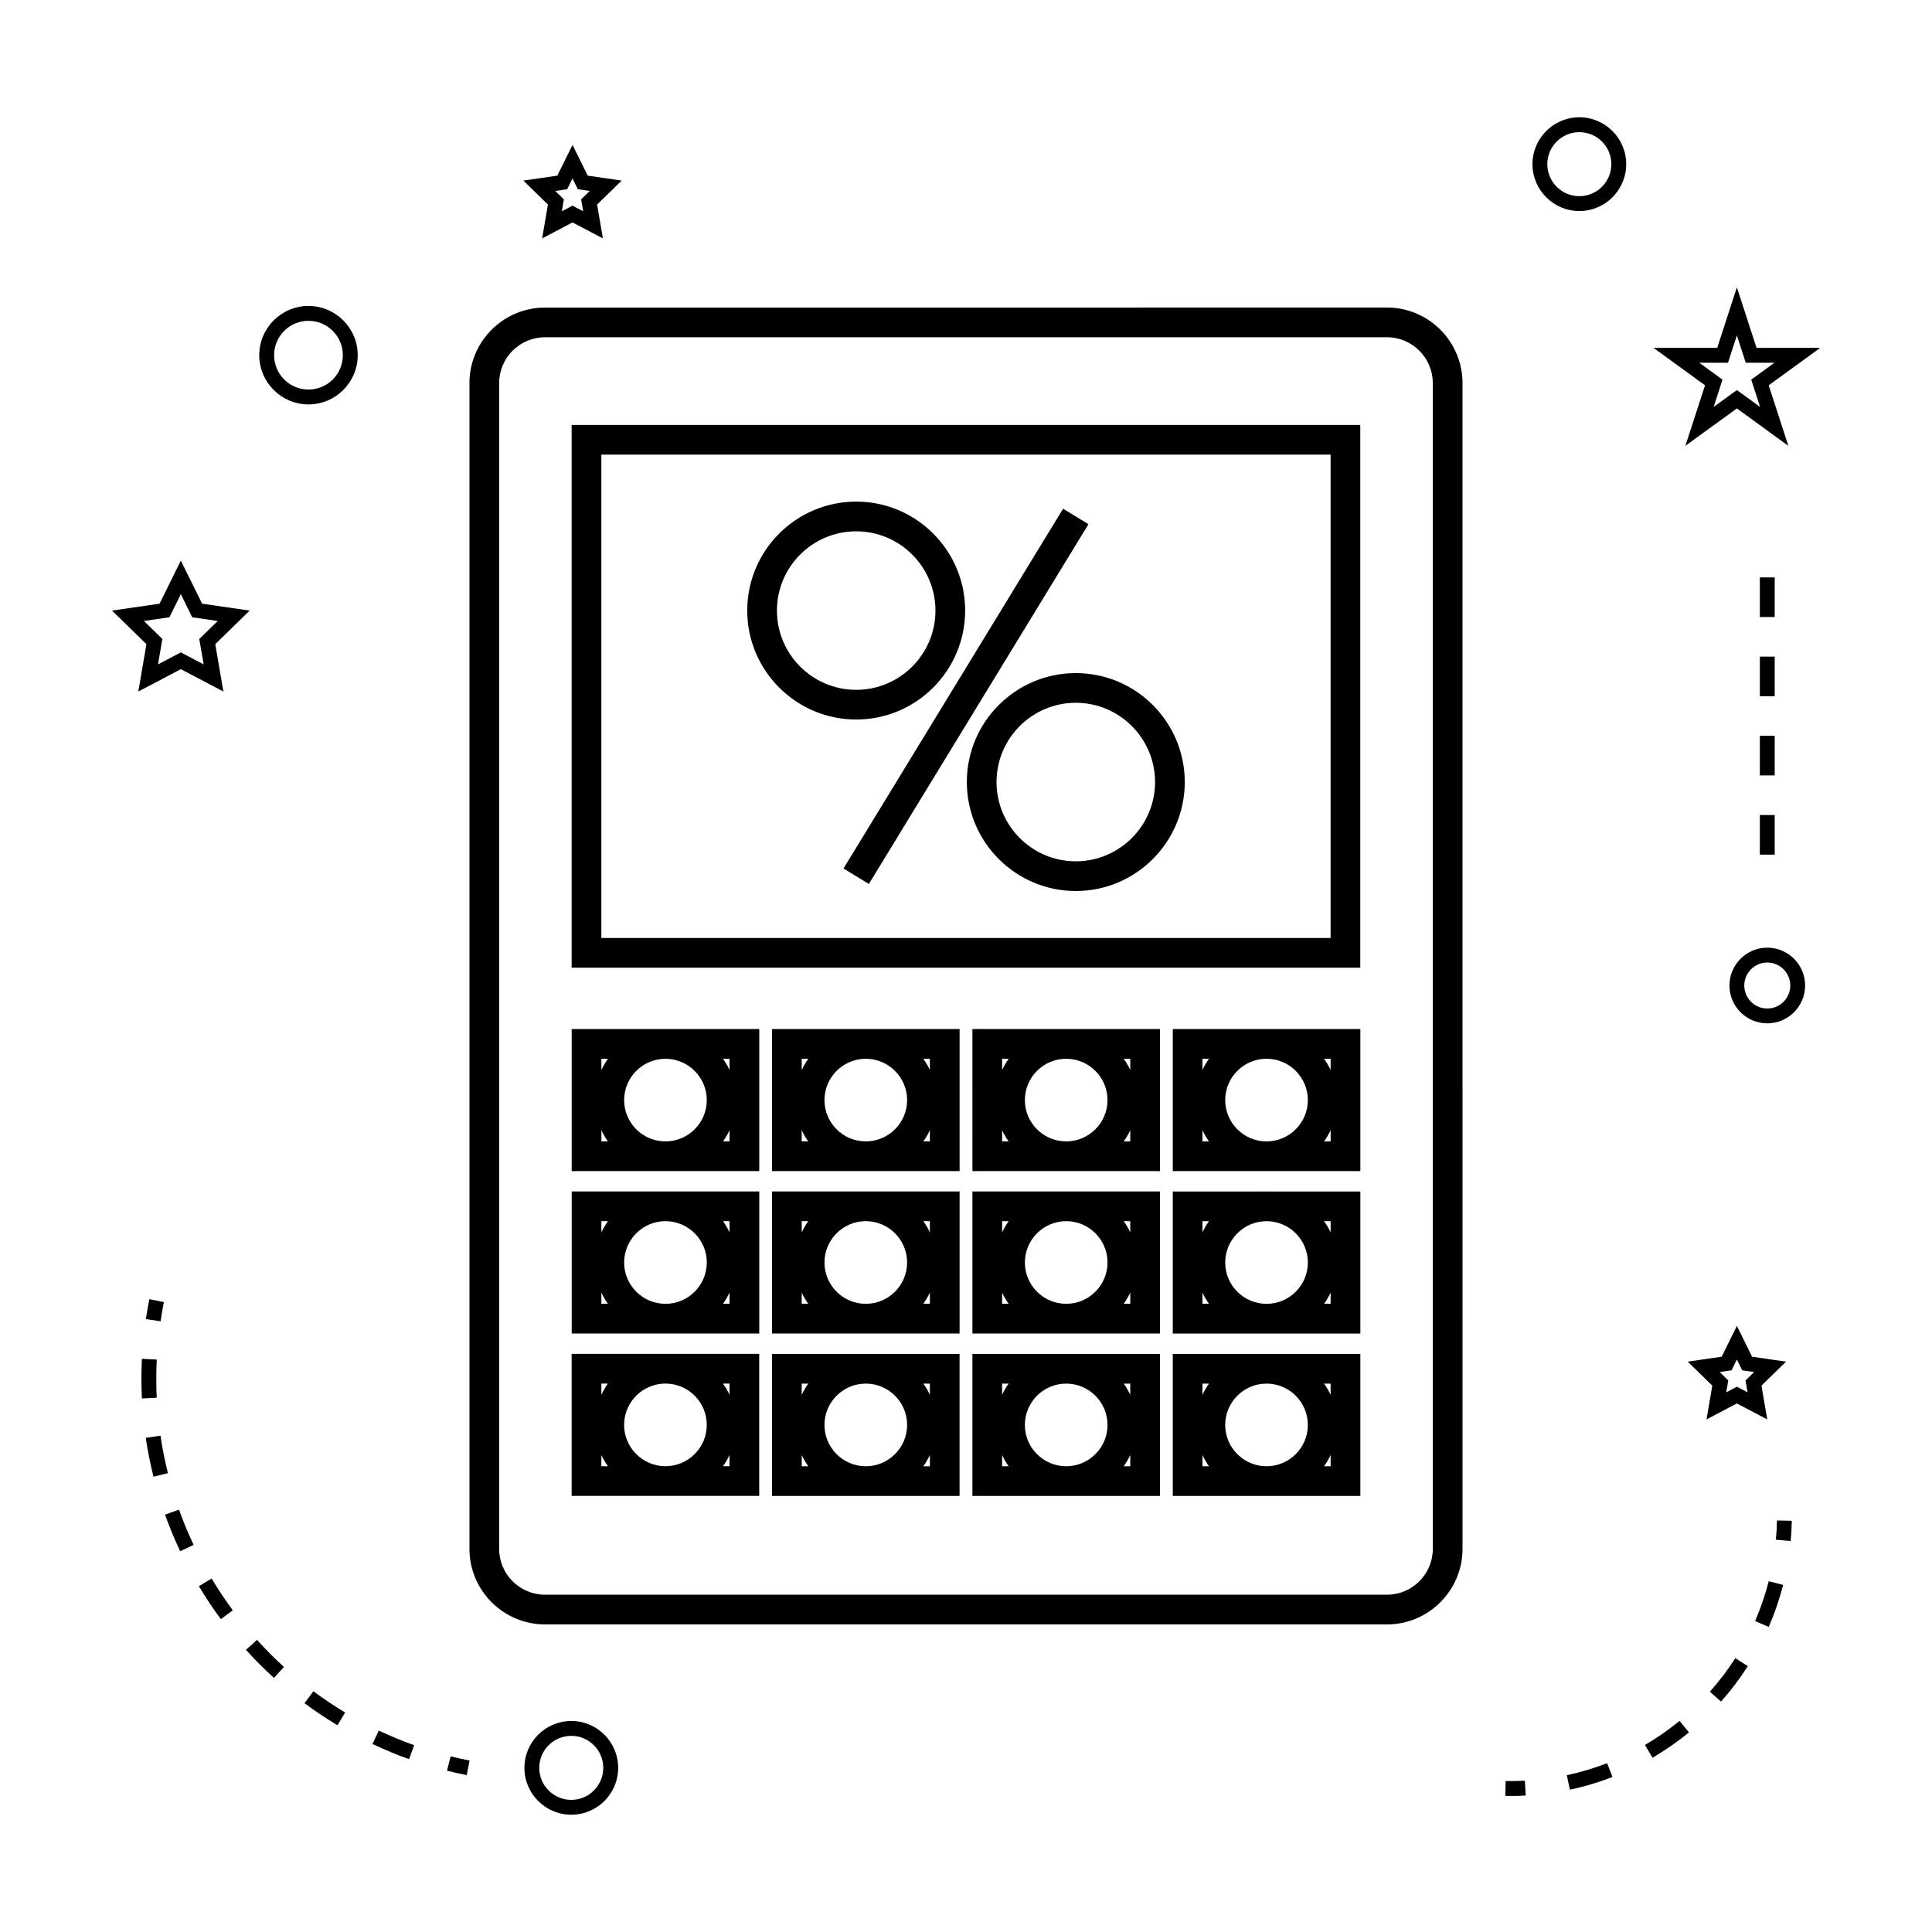
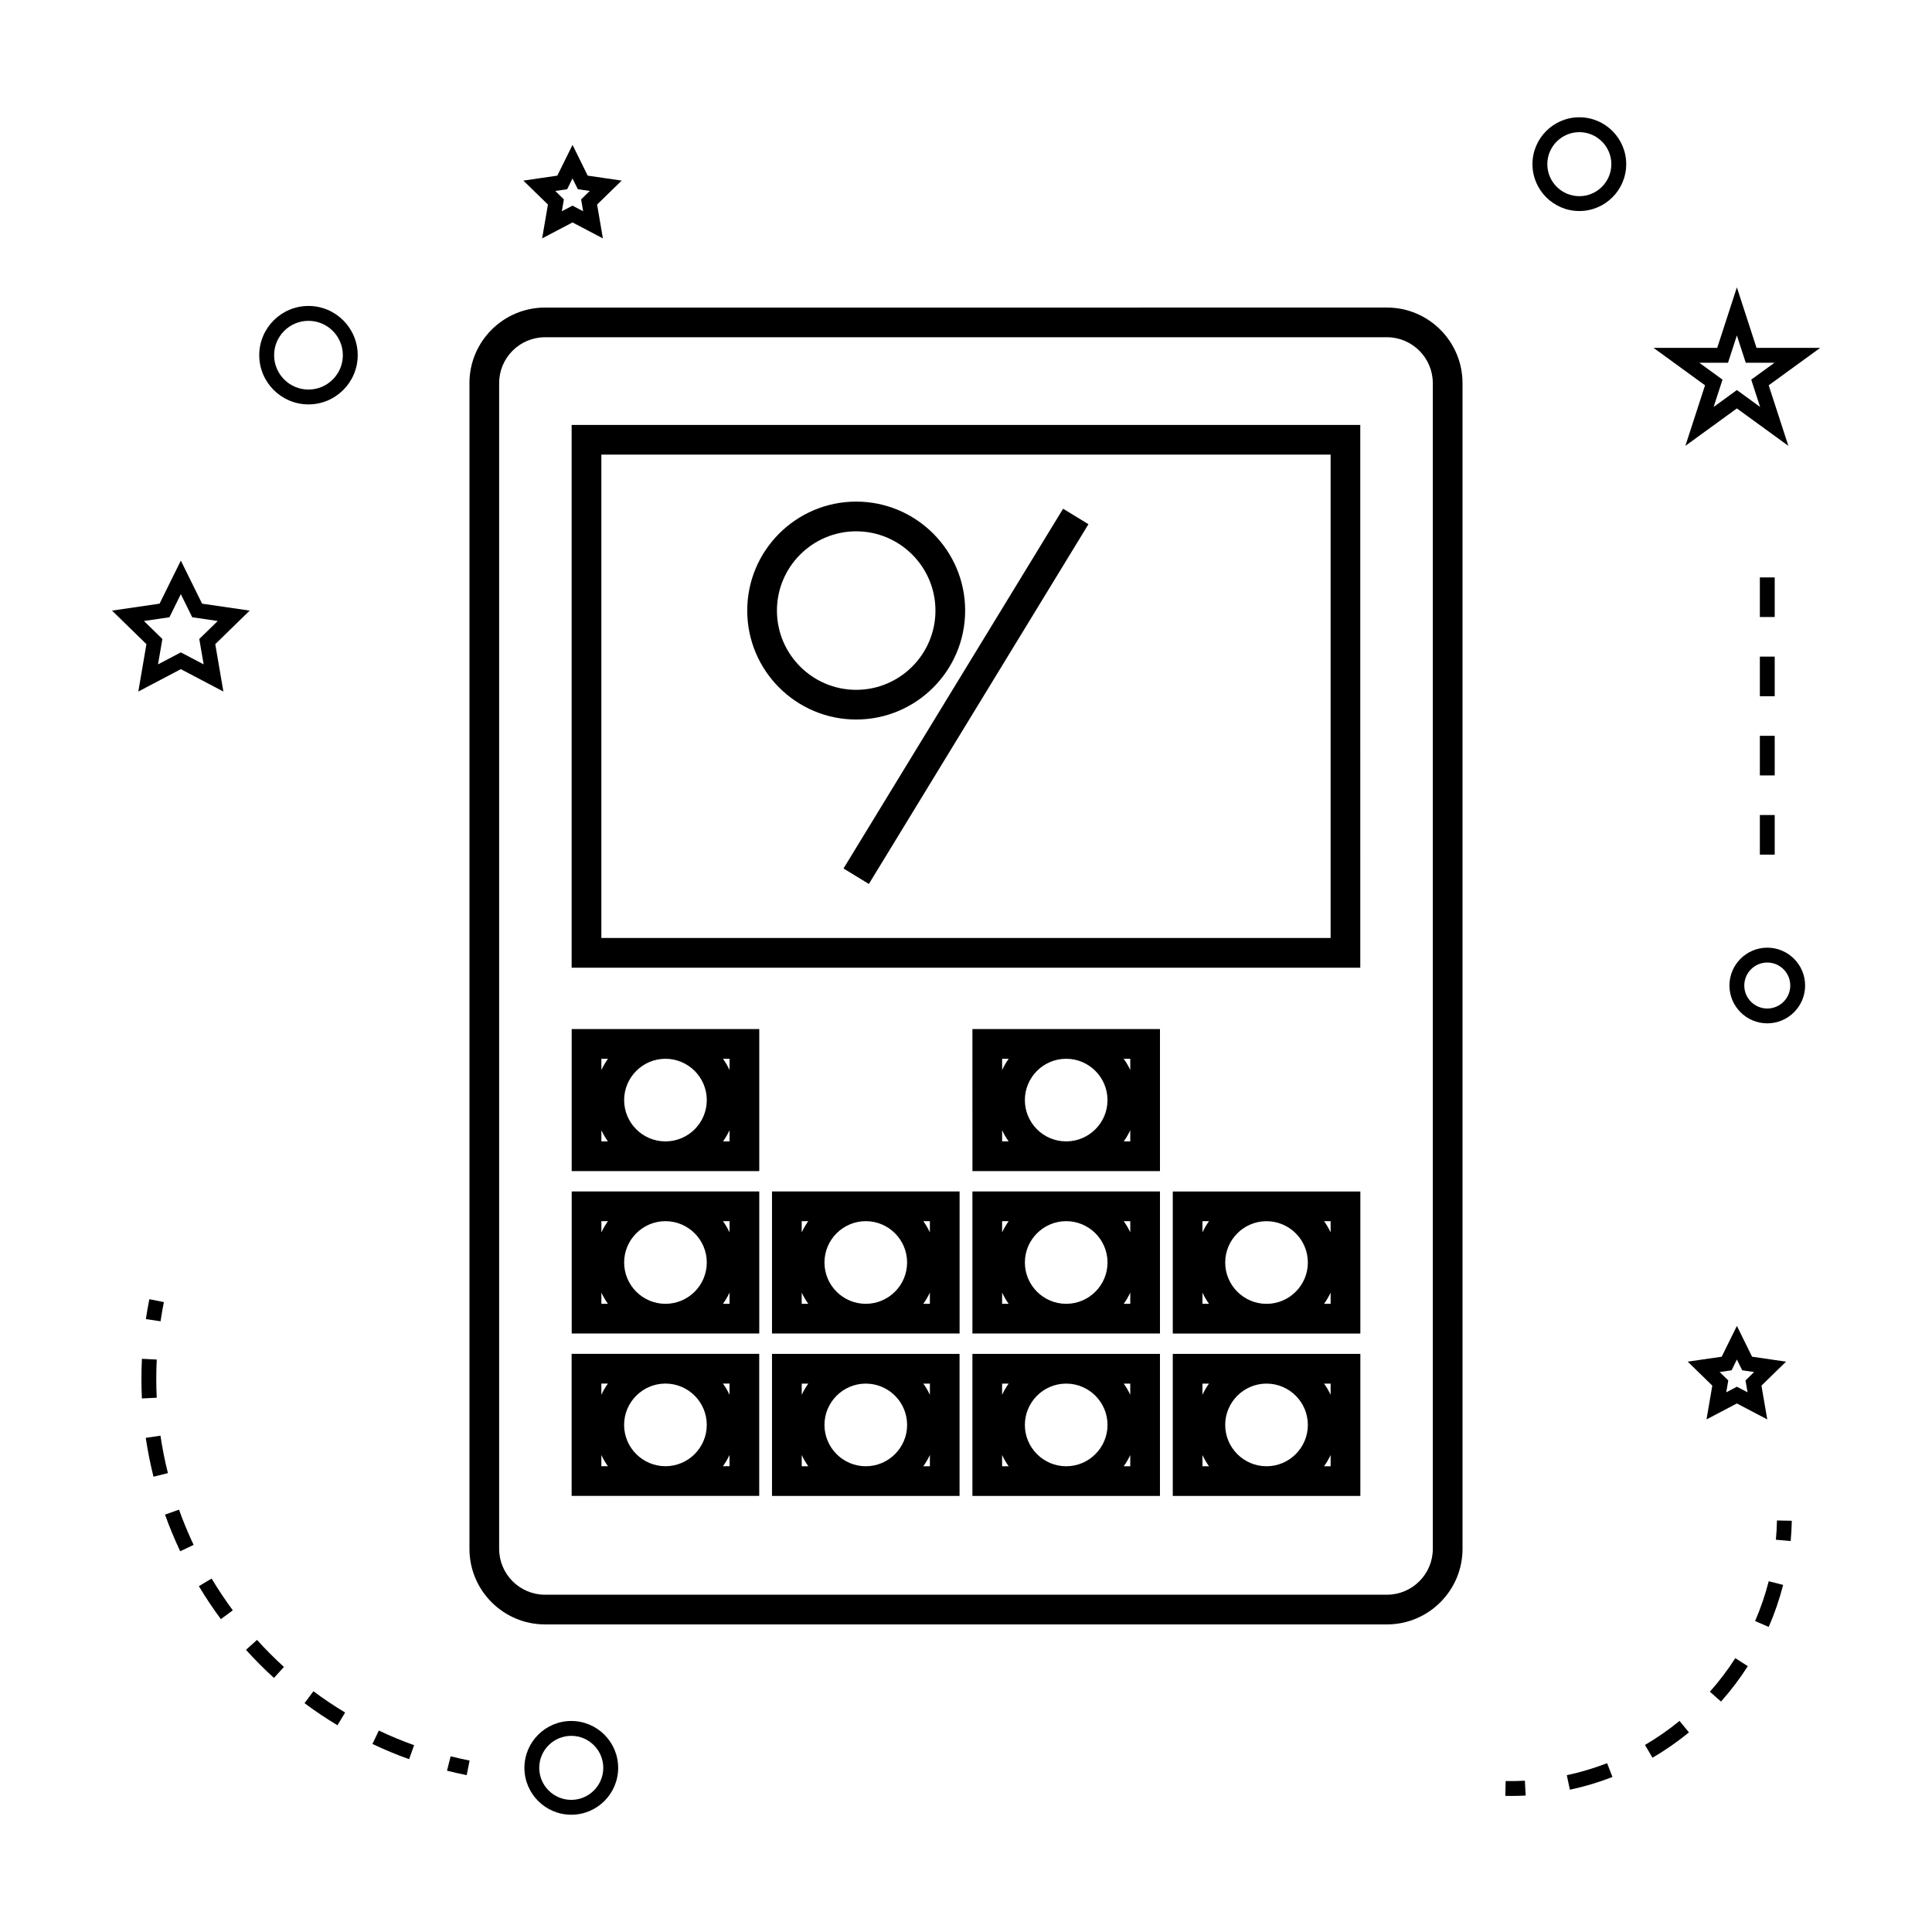
<svg xmlns="http://www.w3.org/2000/svg" fill="#000000" width="800px" height="800px" version="1.1" viewBox="144 144 512 512">
  <g>
    <path d="m268.41 245.53v308.93c0 11.043 8.984 20.027 20.027 20.027h223.12c11.043 0 20.027-8.984 20.027-20.027l-0.004-308.93c0-11.043-8.984-20.027-20.027-20.027l-223.12 0.004c-11.043 0-20.027 8.984-20.027 20.023zm255.3 0v308.93c0 6.703-5.453 12.156-12.156 12.156h-223.12c-6.703 0-12.156-5.453-12.156-12.156v-308.93c0-6.703 5.453-12.156 12.156-12.156h223.12c6.699 0.004 12.152 5.457 12.152 12.156z" />
    <path d="m345.2 540.43v-37.645h-24.801c-0.016 0-0.031-0.004-0.051-0.004-0.02 0-0.031 0.004-0.051 0.004h-24.809v37.645zm-35.805-18.816c0-6.023 4.891-10.922 10.906-10.953h0.105c6.016 0.031 10.895 4.922 10.895 10.953 0 6.035-4.914 10.949-10.949 10.949-6.043-0.004-10.957-4.914-10.957-10.949zm27.934 10.945h-1.738c0.668-0.93 1.238-1.922 1.738-2.965zm0-21.898v2.965c-0.492-1.043-1.066-2.043-1.738-2.965zm-33.965 0h1.738c-0.672 0.93-1.238 1.922-1.738 2.965zm0 21.898v-2.965c0.492 1.043 1.066 2.043 1.738 2.965z" />
-     <path d="m348.59 454.35h24.809c0.016 0 0.031 0.004 0.051 0.004s0.031-0.004 0.051-0.004h24.801v-37.645h-49.711l0.004 37.645zm7.871-7.871v-2.961c0.492 1.039 1.066 2.035 1.73 2.961zm6.031-10.941c0-6.035 4.914-10.953 10.953-10.953 6.035 0 10.949 4.918 10.949 10.953 0 6.019-4.887 10.914-10.895 10.941h-0.105c-6.016-0.02-10.902-4.918-10.902-10.941zm27.934 10.941h-1.73c0.668-0.93 1.238-1.922 1.73-2.961zm0-21.895v2.977c-0.492-1.051-1.07-2.047-1.742-2.977zm-33.965 0h1.742c-0.672 0.934-1.25 1.926-1.742 2.977z" />
    <path d="m348.59 459.75v37.645h24.809c0.016 0 0.031 0.004 0.051 0.004s0.031-0.004 0.051-0.004h24.801v-37.645zm35.801 18.824c0 6.019-4.887 10.922-10.895 10.949h-0.105c-6.016-0.027-10.898-4.922-10.898-10.949 0-6.035 4.914-10.953 10.953-10.953 6.039 0 10.945 4.91 10.945 10.953zm-27.93-10.953h1.738c-0.672 0.934-1.242 1.926-1.738 2.969zm0 21.898v-2.965c0.492 1.043 1.066 2.043 1.738 2.965zm33.965 0h-1.738c0.668-0.93 1.242-1.922 1.738-2.965zm0-21.898v2.969c-0.492-1.043-1.07-2.043-1.738-2.969z" />
    <path d="m401.7 454.35h24.801c0.016 0 0.031 0.004 0.051 0.004s0.031-0.004 0.051-0.004h24.801v-37.645h-49.703l0.004 37.645zm7.871-7.871v-2.953c0.492 1.039 1.059 2.031 1.73 2.953zm6.027-10.941c0-6.035 4.914-10.953 10.953-10.953 6.035 0 10.949 4.918 10.949 10.953 0 6.019-4.887 10.914-10.898 10.941h-0.105c-6.012-0.02-10.898-4.918-10.898-10.941zm27.934 10.941h-1.73c0.668-0.93 1.238-1.914 1.73-2.953zm0-21.895v2.969c-0.492-1.043-1.07-2.043-1.742-2.969zm-33.961 0h1.742c-0.672 0.934-1.242 1.926-1.742 2.969z" />
    <path d="m401.7 459.75v37.645h24.801c0.016 0 0.031 0.004 0.051 0.004s0.031-0.004 0.051-0.004h24.801v-37.645zm35.805 18.824c0 6.019-4.887 10.922-10.898 10.949h-0.105c-6.016-0.027-10.898-4.922-10.898-10.949 0-6.035 4.914-10.953 10.953-10.953 6.031 0 10.949 4.91 10.949 10.953zm-27.934-10.953h1.738c-0.668 0.93-1.238 1.922-1.738 2.965zm0 21.898v-2.961c0.492 1.039 1.066 2.035 1.73 2.961zm33.961 0h-1.73c0.668-0.93 1.238-1.922 1.73-2.961zm0-21.898v2.965c-0.492-1.043-1.066-2.043-1.738-2.965z" />
    <path d="m504.5 256.61h-209.01v143.84h209l-0.004-143.84zm-7.875 135.97h-193.26v-128.1h193.26v128.1z" />
    <path d="m370.9 334.68c15.922 0 28.875-12.953 28.875-28.875s-12.953-28.875-28.875-28.875-28.875 12.953-28.875 28.875 12.949 28.875 28.875 28.875zm0-49.875c11.582 0 21.004 9.422 21.004 21.004 0 11.582-9.422 21.004-21.004 21.004-11.582 0-21.004-9.422-21.004-21.004 0.004-11.586 9.422-21.004 21.004-21.004z" />
-     <path d="m400.22 351.25c0 15.922 12.953 28.879 28.875 28.879s28.879-12.957 28.879-28.879-12.957-28.875-28.879-28.875-28.875 12.953-28.875 28.875zm49.883 0c0 11.582-9.426 21.008-21.008 21.008s-21.004-9.426-21.004-21.008c0-11.582 9.422-21.004 21.004-21.004 11.582 0.004 21.008 9.422 21.008 21.004z" />
    <path d="m432.45 282.92-58.191 95.34-6.719-4.102 58.191-95.34z" />
-     <path d="m479.65 416.71c-0.016 0-0.031 0.004-0.051 0.004h-24.801v37.645h49.711v-37.645h-24.801c-0.027 0.004-0.043-0.004-0.059-0.004zm10.945 18.824c0 6.035-4.914 10.949-10.949 10.949-6.039 0-10.953-4.914-10.953-10.949 0-6.023 4.887-10.922 10.898-10.953h0.105c6.016 0.035 10.898 4.93 10.898 10.953zm-27.93-10.945h1.73c-0.668 0.93-1.238 1.922-1.73 2.965zm0 21.895v-2.961c0.492 1.039 1.066 2.035 1.73 2.961zm33.965 0h-1.738c0.668-0.93 1.238-1.922 1.738-2.965zm0-21.895v2.965c-0.492-1.043-1.066-2.043-1.738-2.965z" />
    <path d="m479.65 459.75c-0.016 0-0.031 0.004-0.051 0.004h-24.801v37.645h49.711v-37.645h-24.801c-0.027 0.004-0.043-0.004-0.059-0.004zm10.945 18.832c0 6.035-4.914 10.949-10.949 10.949-6.039 0-10.953-4.914-10.953-10.949 0-6.023 4.887-10.922 10.898-10.953h0.105c6.016 0.031 10.898 4.922 10.898 10.953zm-27.93-10.953h1.73c-0.668 0.93-1.238 1.922-1.73 2.965zm0 21.898v-2.961c0.492 1.039 1.066 2.035 1.73 2.961zm33.965 0h-1.738c0.668-0.93 1.238-1.922 1.738-2.965zm0-21.898v2.965c-0.492-1.043-1.066-2.043-1.738-2.965z" />
    <path d="m479.65 502.79c-0.016 0-0.031 0.004-0.051 0.004h-24.801v37.645h49.711v-37.645h-24.801c-0.027 0.004-0.043-0.004-0.059-0.004zm10.945 18.832c0 6.035-4.914 10.949-10.949 10.949-6.039 0-10.953-4.914-10.953-10.949 0-6.023 4.887-10.922 10.898-10.953h0.105c6.016 0.031 10.898 4.922 10.898 10.953zm-27.93-10.953h1.73c-0.668 0.93-1.238 1.922-1.73 2.965zm0 21.898v-2.961c0.492 1.039 1.066 2.035 1.73 2.961zm33.965 0h-1.738c0.668-0.93 1.238-1.922 1.738-2.965zm0-21.898v2.965c-0.492-1.043-1.066-2.043-1.738-2.965z" />
    <path d="m426.55 502.79c-0.016 0-0.031 0.004-0.051 0.004h-24.801v37.645h49.703v-37.645h-24.801c-0.02 0.004-0.027-0.004-0.051-0.004zm10.953 18.832c0 6.035-4.914 10.949-10.949 10.949-6.039 0-10.953-4.914-10.953-10.949 0-6.023 4.887-10.922 10.898-10.953h0.105c6.012 0.031 10.898 4.922 10.898 10.953zm-27.934-10.953h1.73c-0.668 0.93-1.238 1.922-1.73 2.965zm0 21.898v-2.961c0.492 1.039 1.066 2.035 1.73 2.961zm33.961 0h-1.73c0.668-0.93 1.238-1.922 1.73-2.961zm0-21.898v2.965c-0.492-1.043-1.066-2.043-1.73-2.965z" />
    <path d="m373.45 502.79c-0.016 0-0.031 0.004-0.051 0.004h-24.809v37.645h49.703v-37.645h-24.801c-0.008 0.004-0.023-0.004-0.043-0.004zm10.945 18.832c0 6.035-4.914 10.949-10.949 10.949-6.039 0-10.953-4.914-10.953-10.949 0-6.023 4.887-10.922 10.898-10.953h0.105c6.019 0.031 10.898 4.922 10.898 10.953zm-27.93-10.953h1.738c-0.668 0.93-1.238 1.922-1.738 2.965zm0 21.898v-2.965c0.492 1.043 1.066 2.043 1.738 2.965zm33.965 0h-1.738c0.668-0.93 1.238-1.922 1.738-2.965zm0-21.898v2.965c-0.492-1.043-1.066-2.043-1.738-2.965z" />
    <path d="m320.36 497.4c0.016 0 0.031-0.004 0.051-0.004h24.801v-37.645h-49.703v37.645h24.809c0.004-0.004 0.02 0.004 0.043 0.004zm-10.957-18.824c0-6.035 4.918-10.953 10.953-10.953 6.035 0 10.949 4.918 10.949 10.953 0 6.019-4.879 10.922-10.895 10.949h-0.105c-6.012-0.027-10.902-4.93-10.902-10.949zm27.934 10.945h-1.738c0.672-0.93 1.238-1.922 1.738-2.965zm0-21.898v2.969c-0.492-1.043-1.07-2.043-1.738-2.969zm-33.965 0h1.738c-0.672 0.93-1.242 1.922-1.738 2.965zm0 21.898v-2.961c0.492 1.039 1.066 2.035 1.73 2.961z" />
    <path d="m320.36 454.36c0.016 0 0.031-0.004 0.051-0.004h24.801v-37.645h-49.711v37.645h24.809c0.012-0.004 0.027 0.004 0.051 0.004zm-10.957-18.82c0-6.035 4.918-10.953 10.953-10.953 6.035 0 10.949 4.918 10.949 10.953 0 6.019-4.879 10.914-10.895 10.941h-0.105c-6.012-0.02-10.902-4.918-10.902-10.941zm27.934 10.941h-1.73c0.668-0.93 1.238-1.922 1.73-2.961zm0-21.895v2.977c-0.492-1.051-1.07-2.047-1.742-2.977zm-33.965 0h1.742c-0.672 0.934-1.242 1.926-1.742 2.969zm0 21.895v-2.953c0.492 1.039 1.066 2.031 1.73 2.953z" />
    <path d="m307.82 612.5c0-6.856-5.574-12.422-12.422-12.422s-12.422 5.574-12.422 12.422 5.574 12.422 12.422 12.422 12.422-5.566 12.422-12.422zm-20.914 0c0-4.68 3.809-8.484 8.484-8.484s8.484 3.809 8.484 8.484c0 4.676-3.809 8.484-8.484 8.484s-8.484-3.805-8.484-8.484z" />
    <path d="m197.56 303.98-5.637-11.414-5.637 11.414-12.602 1.836 9.121 8.891-2.152 12.555 11.273-5.926 11.273 5.926-2.152-12.555 9.121-8.891zm0.41 16.086-6.047-3.176-6.047 3.176 1.156-6.727-4.891-4.769 6.758-0.988 3.023-6.125 3.023 6.125 6.758 0.988-4.891 4.769z" />
    <path d="m289.21 198.21-1.539 8.969 8.051-4.234 8.051 4.234-1.535-8.969 6.512-6.352-9-1.312-4.023-8.148-4.031 8.152-9 1.312zm5.098-4.066 1.41-2.859 1.414 2.859 3.16 0.461-2.289 2.231 0.539 3.148-2.824-1.484-2.824 1.484 0.539-3.148-2.281-2.231z" />
    <path d="m591.26 504.85 6.519 6.352-1.539 8.957 8.051-4.227 8.051 4.227-1.539-8.957 6.519-6.352-9.004-1.309-4.023-8.16-4.031 8.164zm13.031-0.566 1.41 2.859 3.16 0.457-2.281 2.231 0.539 3.148-2.824-1.484-2.824 1.484 0.539-3.148-2.281-2.231 3.16-0.457z" />
    <path d="m604.29 220.15-5.211 16.043h-16.867l13.641 9.918-5.207 16.039 13.645-9.914 13.645 9.918-5.211-16.043 13.641-9.918h-16.863zm3.805 24.457 2.352 7.238-6.156-4.477-6.16 4.481 2.352-7.242-6.156-4.477h7.613l2.352-7.238 2.352 7.238h7.613z" />
    <path d="m562.54 175.08c-6.848 0-12.422 5.574-12.422 12.422s5.574 12.422 12.422 12.422 12.422-5.574 12.422-12.422-5.574-12.422-12.422-12.422zm0 20.91c-4.68 0-8.484-3.809-8.484-8.484 0-4.676 3.809-8.484 8.484-8.484 4.676 0 8.484 3.809 8.484 8.484 0 4.672-3.809 8.484-8.484 8.484z" />
    <path d="m602.32 405.17c0 5.531 4.496 10.027 10.027 10.027s10.027-4.496 10.027-10.027-4.496-10.027-10.027-10.027-10.027 4.504-10.027 10.027zm10.027-6.09c3.359 0 6.094 2.734 6.094 6.094s-2.734 6.094-6.094 6.094-6.094-2.734-6.094-6.094c0.004-3.363 2.738-6.094 6.094-6.094z" />
    <path d="m225.75 225.08c-7.195 0-13.047 5.852-13.047 13.047 0 7.191 5.852 13.043 13.047 13.043 7.195 0 13.047-5.852 13.047-13.043 0-7.195-5.856-13.047-13.047-13.047zm0 22.156c-5.023 0-9.109-4.082-9.109-9.105 0-5.023 4.09-9.109 9.109-9.109 5.023 0 9.109 4.09 9.109 9.109 0 5.023-4.086 9.105-9.109 9.105z" />
    <path d="m267.68 614.43 0.766-3.863c-1.691-0.332-3.371-0.715-5.023-1.129l-0.965 3.816c1.727 0.438 3.465 0.824 5.223 1.176z" />
    <path d="m195.31 553.41c-1.441-3.051-2.746-6.191-3.871-9.34l-3.707 1.324c1.172 3.273 2.523 6.539 4.023 9.703z" />
    <path d="m242.7 606.17c3.148 1.496 6.418 2.852 9.715 4.035l1.328-3.711c-3.168-1.133-6.32-2.441-9.348-3.879z" />
    <path d="m181.48 509.43c0 1.73 0.043 3.453 0.125 5.176l3.93-0.195c-0.078-1.648-0.121-3.312-0.121-4.981 0-1.707 0.043-3.41 0.125-5.137l-3.93-0.195c-0.086 1.785-0.129 3.562-0.129 5.332z" />
    <path d="m196.7 564.35c1.801 3.008 3.762 5.953 5.832 8.738l3.164-2.336c-1.988-2.691-3.879-5.527-5.617-8.418z" />
    <path d="m188.5 534.39c-0.82-3.266-1.484-6.602-1.973-9.918l-3.902 0.574c0.516 3.441 1.203 6.906 2.051 10.297z" />
    <path d="m219.25 585.76c-2.492-2.273-4.894-4.688-7.141-7.168l-2.922 2.633c2.332 2.586 4.824 5.09 7.414 7.445z" />
    <path d="m224.7 595.36c2.793 2.078 5.727 4.051 8.734 5.852l2.027-3.375c-2.887-1.738-5.715-3.633-8.402-5.637z" />
    <path d="m187.43 489.07-3.856-0.766c-0.352 1.758-0.656 3.516-0.918 5.269l3.894 0.582c0.242-1.695 0.543-3.391 0.879-5.086z" />
    <path d="m618.85 547.02-3.938-0.082c-0.031 1.715-0.125 3.418-0.285 5.102l3.922 0.355c0.16-1.777 0.258-3.57 0.301-5.375z" />
    <path d="m597.14 592.32 2.945 2.613c2.609-2.934 5-6.086 7.106-9.383l-3.316-2.121c-1.996 3.121-4.266 6.113-6.734 8.891z" />
    <path d="m609.12 573.59 3.609 1.57c1.562-3.594 2.844-7.344 3.82-11.141l-3.816-0.977c-0.922 3.594-2.141 7.144-3.613 10.547z" />
    <path d="m569.9 611.26c-3.473 1.344-7.062 2.414-10.684 3.18l0.82 3.852c3.82-0.812 7.621-1.945 11.285-3.371z" />
    <path d="m579.94 606.43 1.988 3.391c3.391-1.984 6.644-4.246 9.66-6.719l-2.5-3.043c-2.856 2.344-5.938 4.492-9.148 6.371z" />
    <path d="m548.11 615.91c-1.68 0.09-3.391 0.109-5.102 0.078l-0.082 3.938c0.523 0.012 1.043 0.016 1.562 0.016 1.285 0 2.562-0.031 3.832-0.105z" />
    <path d="m610.38 359.99h3.938v10.496h-3.938z" />
    <path d="m610.38 339h3.938v10.496h-3.938z" />
    <path d="m610.38 318.01h3.938v10.496h-3.938z" />
    <path d="m610.38 297.02h3.938v10.496h-3.938z" />
  </g>
</svg>